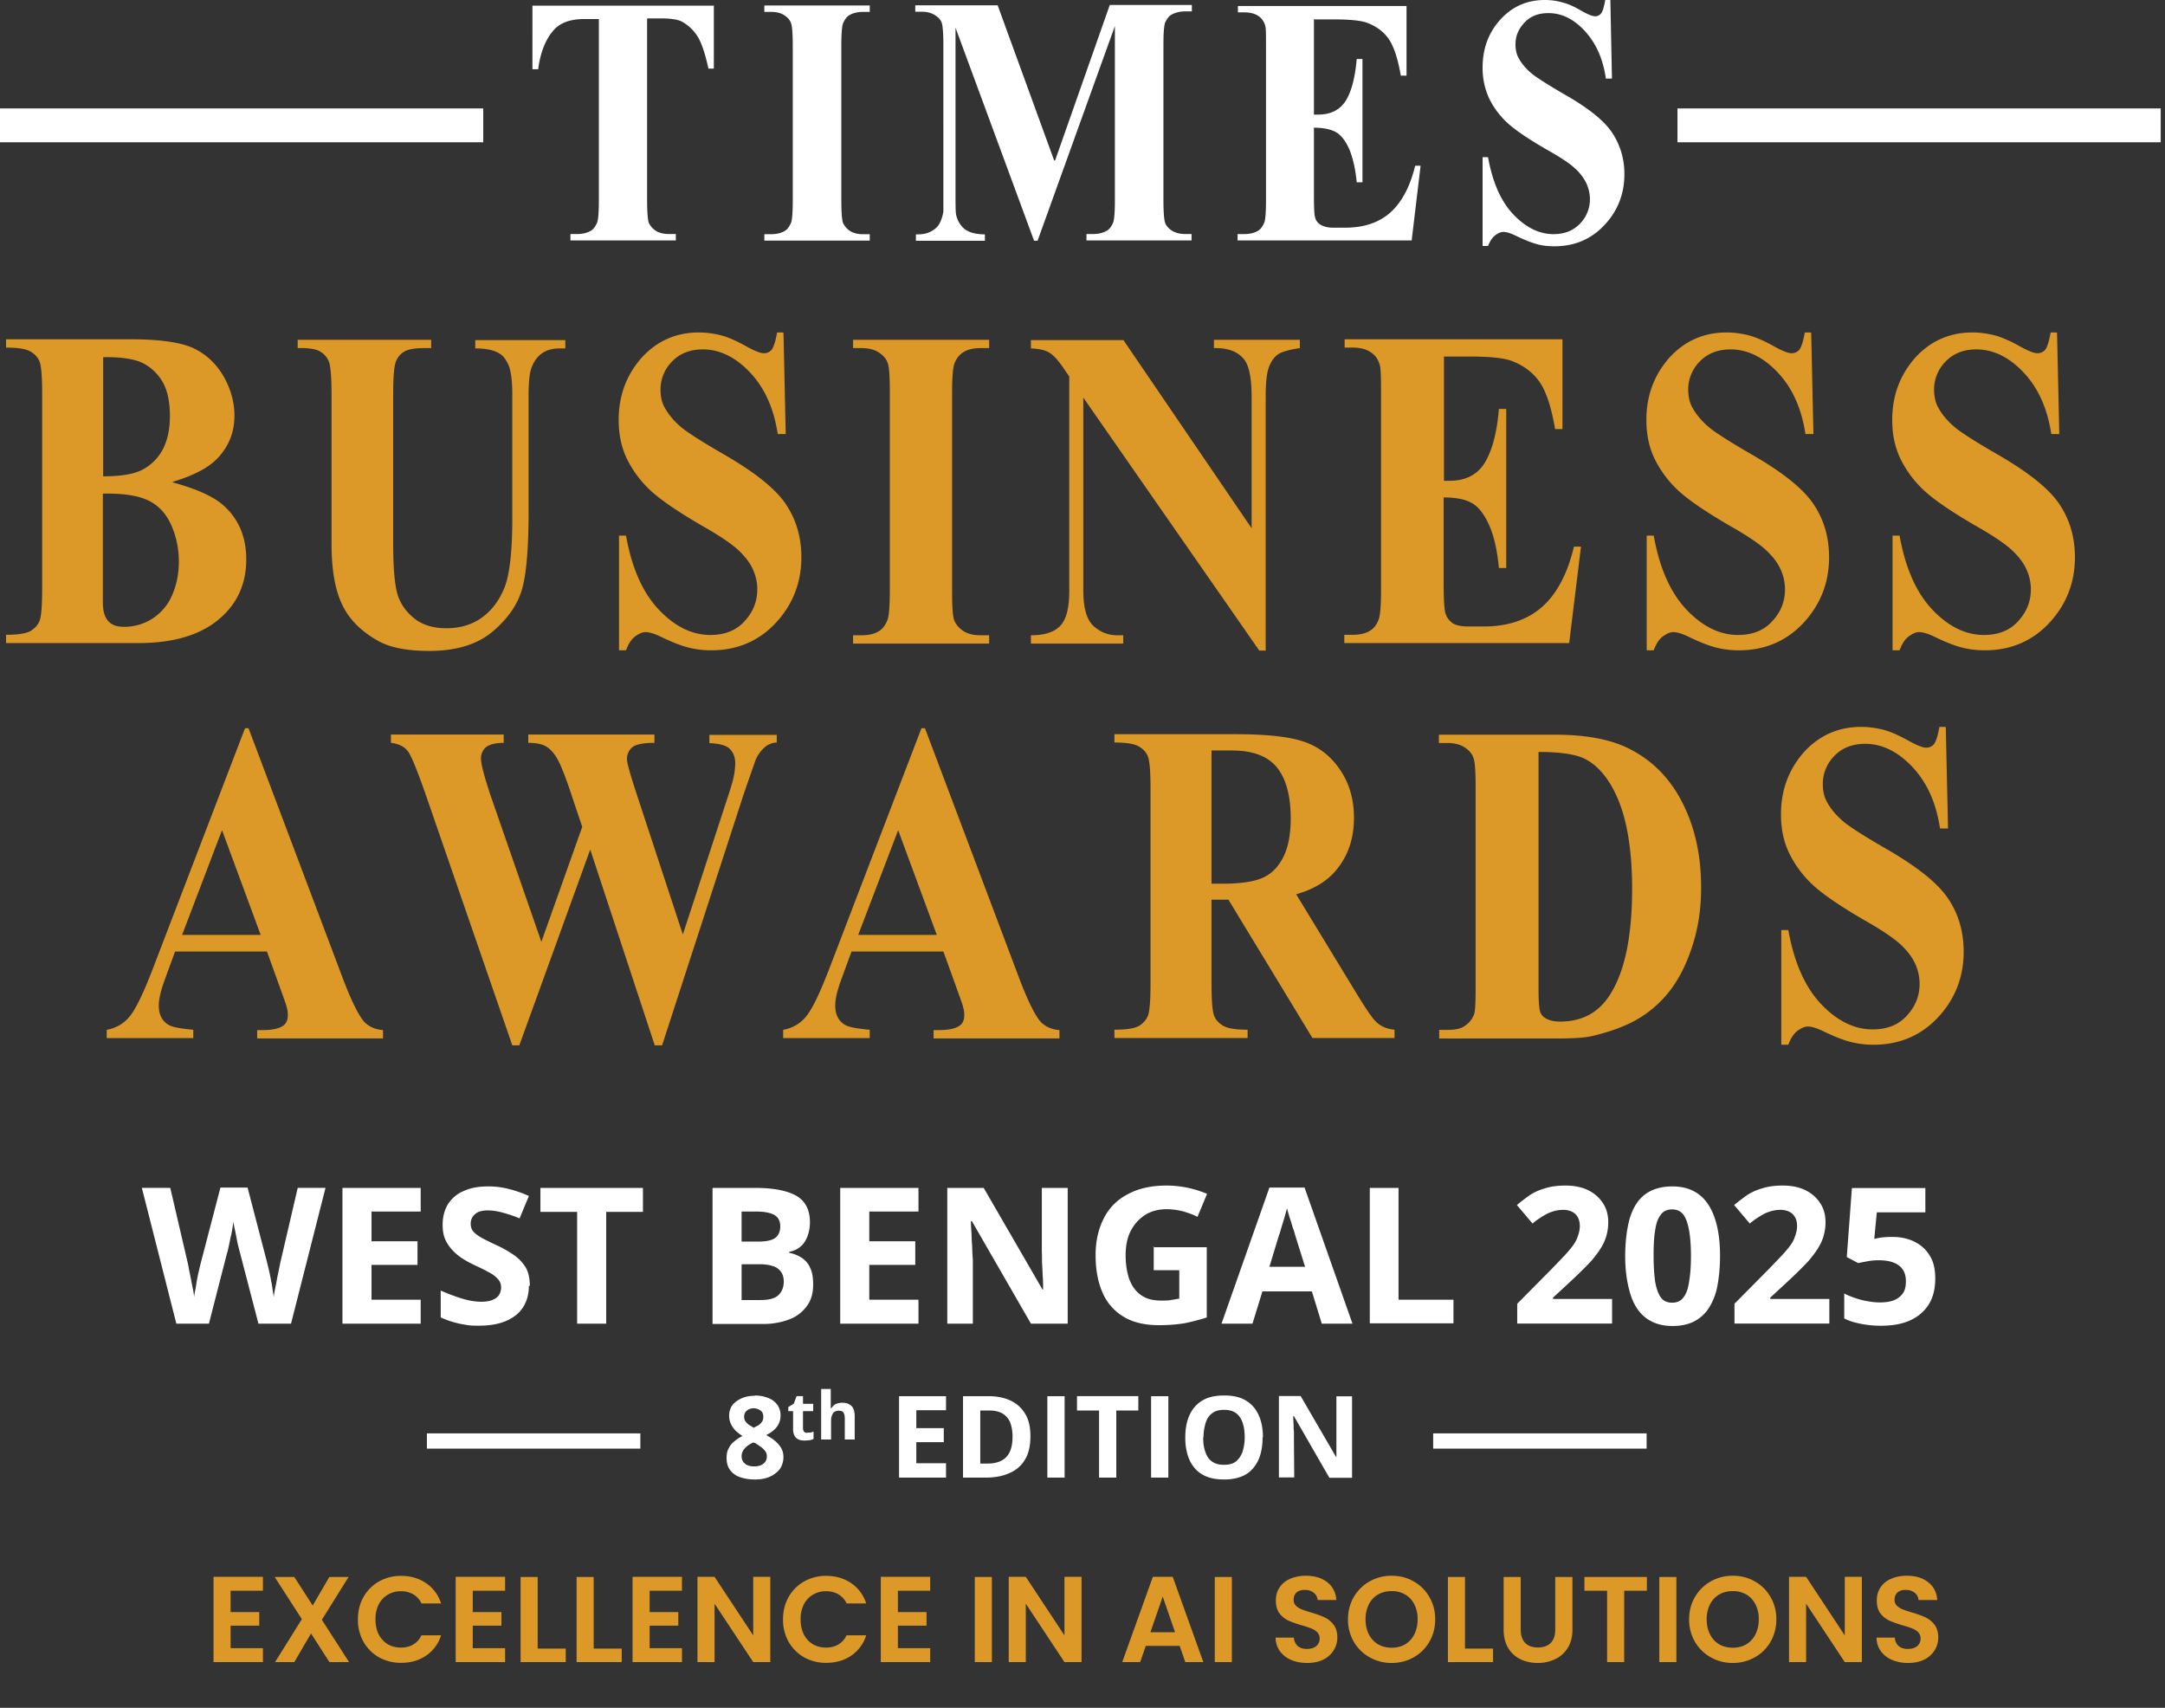
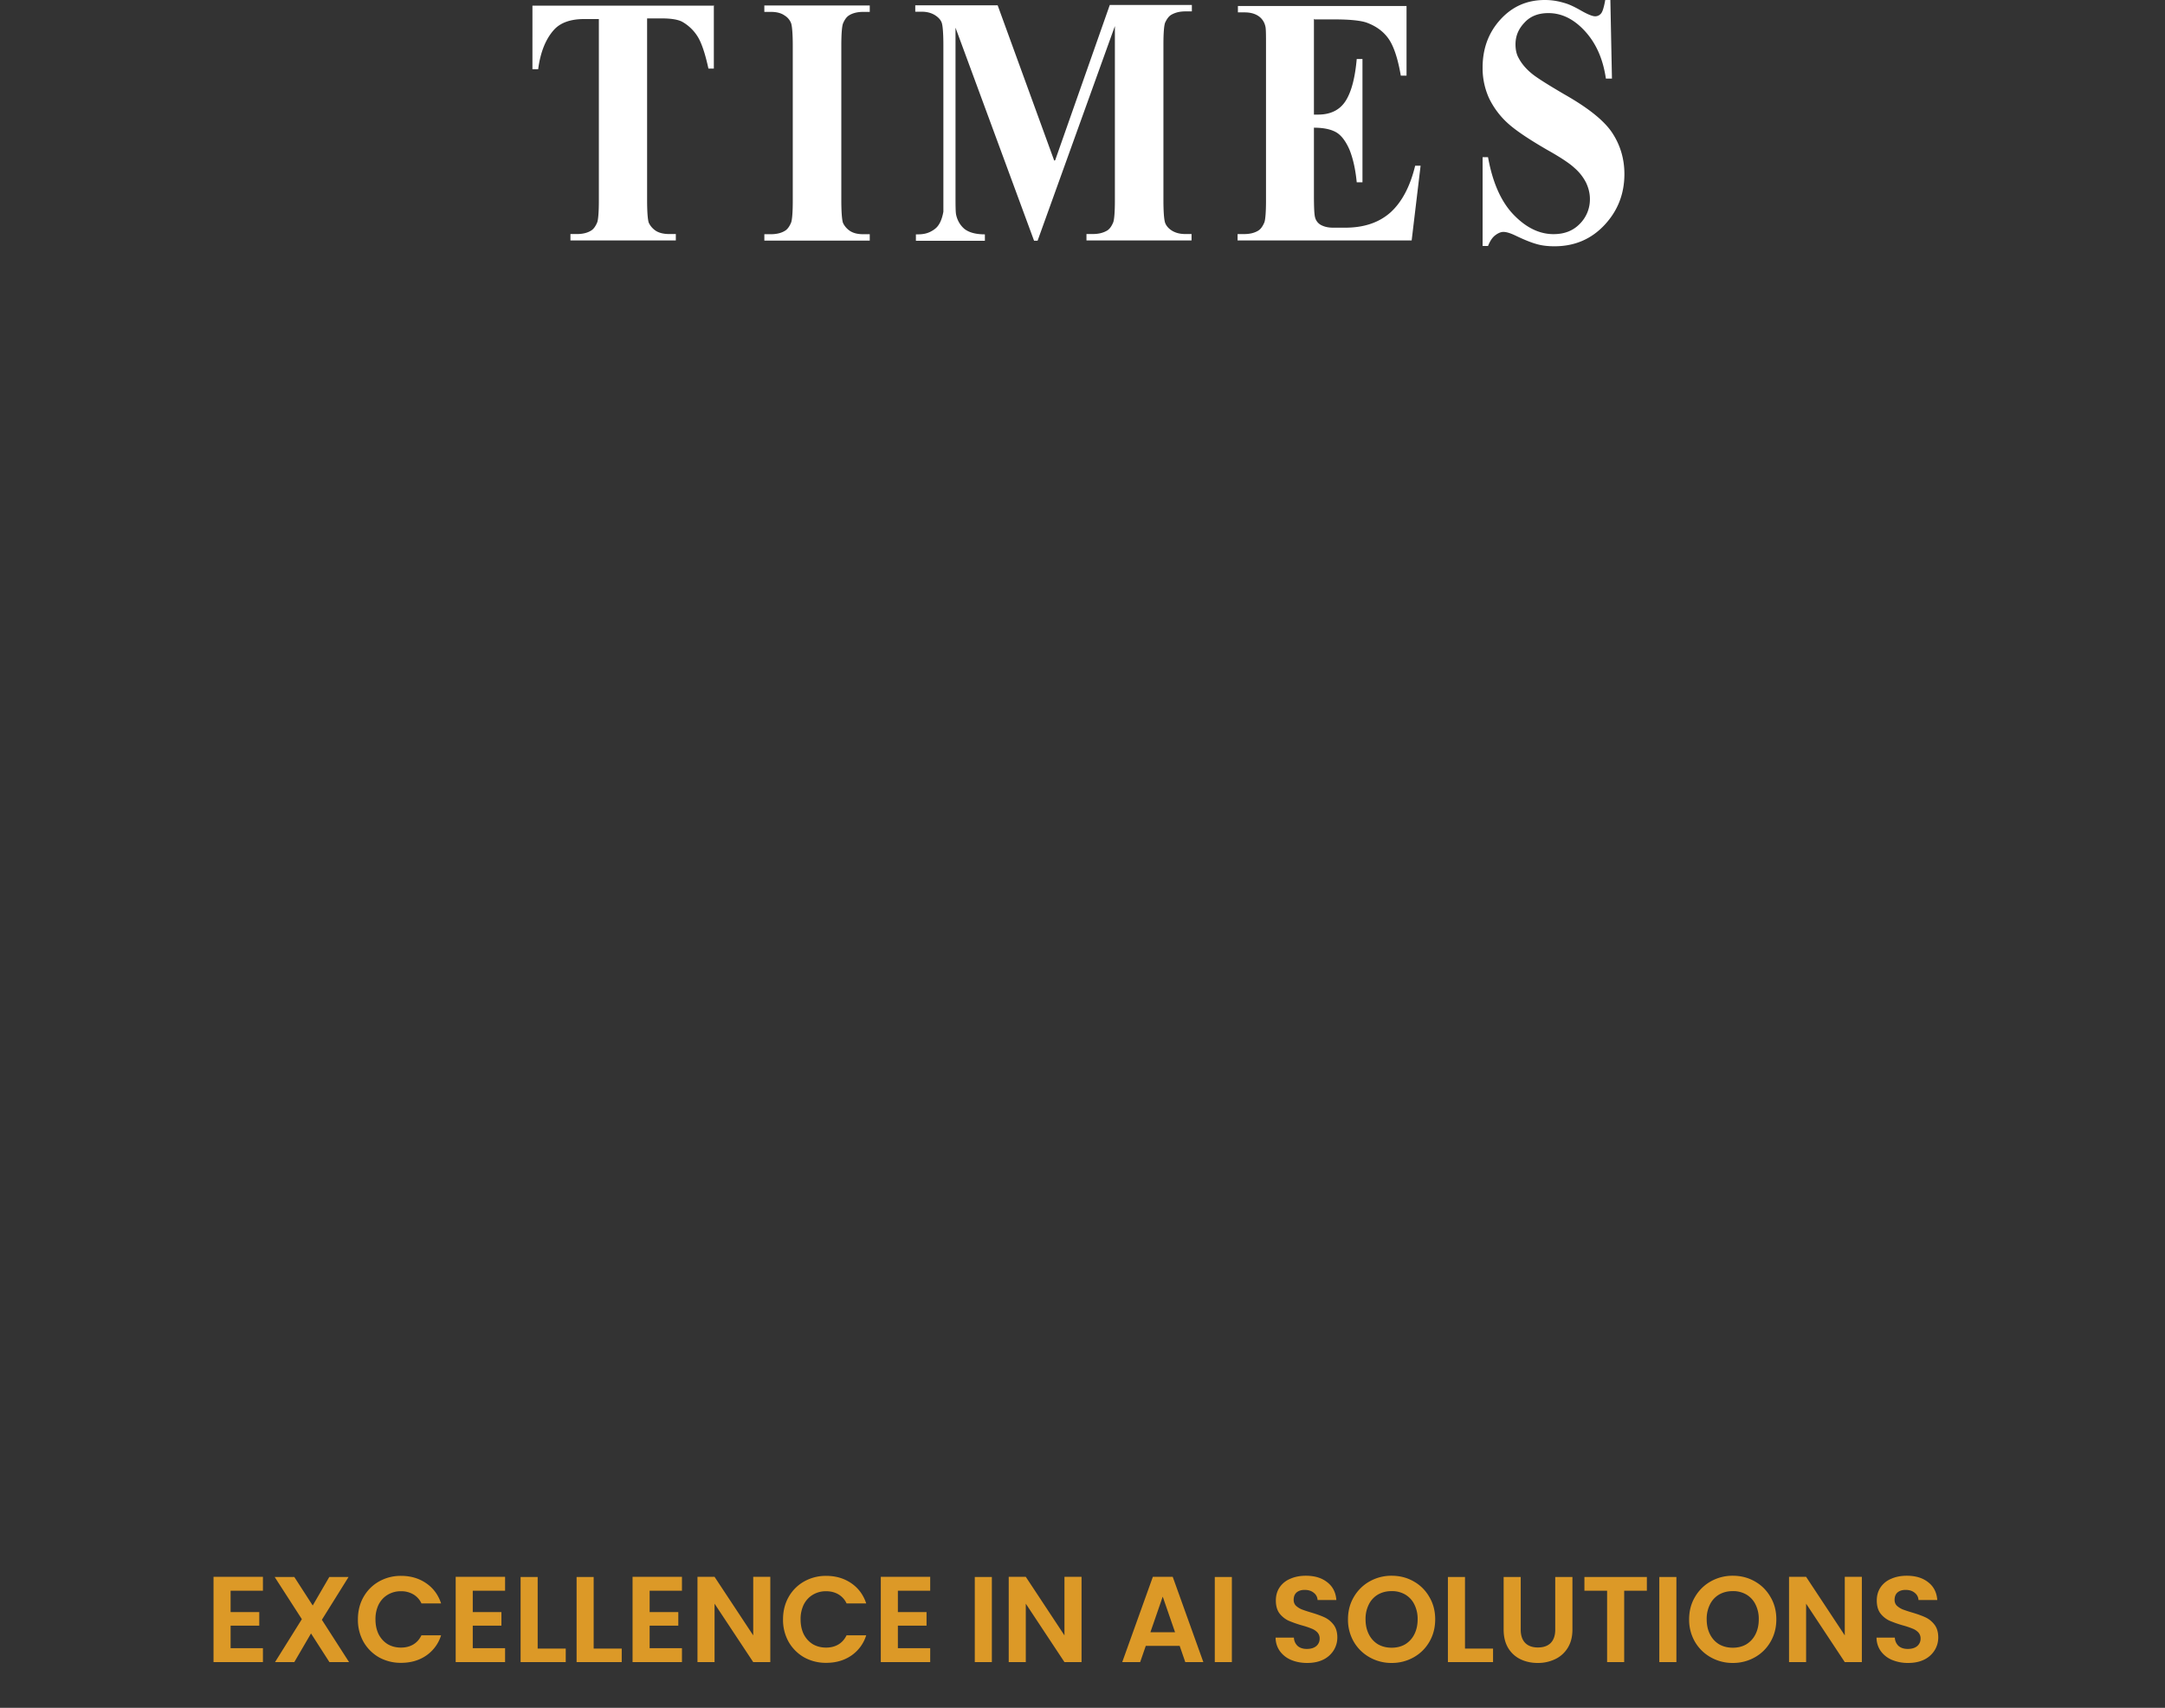
<svg xmlns="http://www.w3.org/2000/svg" width="142" height="112" fill="none">
  <rect width="100%" height="100%" fill="#333333" stroke="none" />
  <path d="M46.82.328v4.169h-.355c-.21-.964-.44-1.655-.692-2.074a2.842 2.842 0 00-1.047-1.006c-.252-.125-.67-.209-1.299-.209h-.984v11.899c0 .796.041 1.278.104 1.487.084.189.23.377.44.524.21.147.524.23.9.23h.44v.42h-6.912v-.42h.44c.377 0 .691-.083.922-.23.167-.105.293-.293.398-.545.062-.188.104-.65.104-1.424v-11.9h-.963c-.88 0-1.53.231-1.949.671-.565.608-.921 1.488-1.068 2.619h-.377V.37H46.8l.02-.042zM57.046 15.36v.419h-6.913v-.42h.44c.377 0 .691-.083.922-.23.167-.104.293-.293.398-.544.062-.189.104-.65.104-1.425V3.02c0-.795-.042-1.277-.105-1.487a1.027 1.027 0 00-.44-.523c-.209-.147-.502-.23-.88-.23h-.44V.36h6.914v.42h-.44c-.377 0-.691.083-.922.23-.167.105-.293.293-.398.544-.063.189-.105.67-.105 1.425v10.14c0 .795.042 1.277.105 1.486.084.189.23.378.44.524.21.147.503.23.88.23h.44zm12.161-4.85L72.789.327h5.384v.42h-.42c-.397 0-.69.083-.942.23-.167.104-.293.293-.398.523-.063.189-.105.65-.105 1.425v10.18c0 .797.042 1.279.105 1.488.063.189.21.377.44.524.23.147.524.23.88.23h.419v.42H71.26v-.42h.419c.398 0 .691-.083.942-.23.168-.105.294-.293.398-.545.063-.188.105-.65.105-1.424V1.71l-5.07 14.077h-.23L62.671 1.815v10.873c0 .754 0 1.215.042 1.403.084.378.272.692.544.922.294.23.734.356 1.341.356v.42h-4.525v-.42h.126c.293 0 .566-.042.817-.167.251-.126.44-.273.566-.482.125-.189.23-.482.293-.838V2.968c0-.775-.042-1.278-.105-1.467-.063-.188-.21-.356-.44-.503-.23-.146-.524-.23-.88-.23h-.419V.35h5.405l3.708 10.181.063-.02zm16.972-9.28v6.285h.272c.838 0 1.445-.314 1.823-.922.377-.607.607-1.529.712-2.723h.377v8.086h-.377c-.084-.88-.252-1.592-.482-2.157-.251-.566-.545-.943-.88-1.132-.335-.188-.817-.293-1.445-.293v4.357c0 .86.02 1.362.083 1.55a.78.78 0 00.356.461c.19.105.44.189.818.189h.796c1.236 0 2.22-.335 2.974-1.005.733-.67 1.278-1.676 1.613-3.059h.356l-.586 4.902H81.172v-.419h.44c.377 0 .691-.084.922-.23.167-.105.293-.294.398-.545.062-.189.104-.65.104-1.425V3.011c0-.691 0-1.131-.042-1.278a1.099 1.099 0 00-.356-.607c-.251-.21-.586-.314-1.005-.314h-.44v-.42h11.06V4.96h-.376c-.189-1.11-.461-1.927-.796-2.409-.336-.482-.817-.838-1.446-1.068-.356-.126-1.047-.21-2.053-.21h-1.361l-.042-.041zM105.622 0l.104 5.153h-.398c-.188-1.298-.649-2.325-1.382-3.121-.733-.796-1.529-1.173-2.388-1.173-.671 0-1.194.21-1.572.628-.398.42-.586.88-.586 1.425 0 .335.063.65.21.9.188.357.481.713.9 1.048.314.251 1.006.691 2.116 1.34 1.55.88 2.598 1.719 3.121 2.515.524.796.796 1.697.796 2.702 0 1.299-.439 2.41-1.298 3.33-.859.923-1.949 1.404-3.289 1.404-.419 0-.817-.041-1.173-.146-.378-.105-.838-.293-1.404-.566-.314-.146-.566-.23-.775-.23-.168 0-.356.084-.545.23-.188.147-.335.377-.46.692h-.357v-5.824h.356c.294 1.634.838 2.89 1.655 3.75.817.858 1.697 1.298 2.64 1.298.733 0 1.299-.23 1.739-.69a2.27 2.27 0 00.649-1.614c0-.356-.084-.712-.251-1.068a3.184 3.184 0 00-.755-.964c-.335-.314-.942-.712-1.801-1.194-1.194-.691-2.074-1.278-2.598-1.76a5.364 5.364 0 01-1.215-1.634 4.766 4.766 0 01-.419-1.99c0-1.236.377-2.283 1.152-3.142C99.17.439 100.133 0 101.327 0c.44 0 .838.063 1.257.189.314.083.67.25 1.11.502.44.252.755.377.922.377a.486.486 0 00.398-.188c.105-.126.189-.42.272-.88h.336z" fill="#fff" />
-   <path d="M11.334 31.636c1.613.44 2.765.964 3.414 1.592.943.88 1.404 2.053 1.404 3.457 0 1.508-.524 2.744-1.55 3.708-1.257 1.194-3.1 1.78-5.53 1.78H.397v-.544c.796 0 1.32-.084 1.613-.252.273-.167.482-.398.587-.67.105-.273.168-.943.168-2.032V25.749c0-1.068-.063-1.76-.168-2.032-.105-.272-.314-.502-.607-.67-.294-.168-.817-.251-1.593-.251v-.545H8.59c1.949 0 3.331.21 4.148.607.817.398 1.446 1.006 1.928 1.823.46.817.712 1.676.712 2.577 0 .963-.293 1.822-.901 2.556-.587.754-1.655 1.34-3.142 1.78v.042zm-4.588.754v7.123c0 .523.105.922.335 1.194.23.272.566.398 1.027.398a3.394 3.394 0 003.163-2.032c.293-.65.46-1.404.46-2.22 0-.922-.188-1.76-.544-2.515-.356-.754-.88-1.257-1.53-1.55-.649-.293-1.612-.44-2.89-.419l-.021.021zm0-1.152c1.194 0 2.074-.147 2.64-.46a3.154 3.154 0 001.298-1.32c.293-.566.461-1.3.461-2.18 0-.88-.146-1.612-.44-2.157a3.129 3.129 0 00-1.278-1.278c-.544-.293-1.445-.44-2.66-.419v7.856l-.021-.042zm12.714-8.955h8.82v.545h-.44c-.67 0-1.11.084-1.361.251a1.286 1.286 0 00-.524.67c-.105.273-.167.985-.167 2.137v9.762c0 1.781.125 2.954.356 3.54.23.587.607 1.048 1.13 1.446.524.377 1.195.566 2.012.566.922 0 1.718-.252 2.367-.733.65-.482 1.131-1.152 1.467-2.011.314-.86.481-2.347.481-4.442v-8.128c0-.9-.084-1.529-.23-1.906-.168-.377-.356-.65-.608-.796-.377-.23-.9-.335-1.592-.335v-.545h5.908v.545h-.356c-.482 0-.88.105-1.194.335-.315.23-.545.566-.692 1.005-.104.315-.167.88-.167 1.697v7.563c0 2.346-.126 4.022-.398 5.07-.273 1.047-.901 1.99-1.928 2.87-1.026.88-2.43 1.298-4.19 1.298-1.487 0-2.618-.23-3.414-.691-1.09-.629-1.885-1.425-2.325-2.41-.461-.984-.67-2.303-.67-3.958v-9.763c0-1.152-.064-1.864-.168-2.136a1.346 1.346 0 00-.566-.67c-.272-.168-.754-.252-1.487-.231v-.545h-.063zm31.928-.459l.146 6.64h-.523c-.252-1.654-.838-2.995-1.802-4.022-.943-1.005-1.99-1.529-3.1-1.529-.86 0-1.53.272-2.032.796a2.6 2.6 0 00-.755 1.844c0 .44.084.837.273 1.173.251.46.628.921 1.173 1.361.398.315 1.299.901 2.723 1.718 1.99 1.152 3.352 2.22 4.043 3.247.692 1.027 1.027 2.179 1.027 3.499 0 1.655-.566 3.1-1.676 4.294-1.11 1.194-2.535 1.802-4.232 1.802a5.997 5.997 0 01-1.529-.189c-.482-.125-1.068-.356-1.802-.712-.398-.189-.733-.293-.984-.293-.21 0-.44.104-.691.293-.252.188-.44.503-.587.9h-.46v-7.52h.46c.377 2.116 1.09 3.729 2.137 4.84 1.047 1.11 2.178 1.675 3.393 1.675.943 0 1.697-.293 2.242-.9.566-.608.838-1.3.838-2.096 0-.46-.105-.921-.314-1.361-.21-.44-.545-.859-.985-1.257-.44-.398-1.215-.922-2.325-1.55-1.55-.901-2.66-1.655-3.352-2.284a7.143 7.143 0 01-1.571-2.095c-.377-.775-.545-1.634-.545-2.555 0-1.592.503-2.933 1.487-4.064 1.006-1.11 2.263-1.676 3.771-1.676a6 6 0 011.613.23c.398.126.88.335 1.446.65.565.314.963.481 1.194.481a.65.65 0 00.524-.23c.125-.168.251-.524.356-1.131h.377l.042.02zM64.877 41.66v.546h-8.924v-.545h.566c.503 0 .9-.105 1.194-.314.21-.147.377-.378.503-.713.083-.23.146-.859.146-1.843V25.698c0-1.027-.042-1.655-.146-1.907-.084-.25-.273-.481-.566-.67-.272-.188-.67-.293-1.131-.293h-.566v-.545h8.924v.545h-.565c-.503 0-.901.105-1.194.314-.21.147-.398.377-.524.712-.084.23-.147.86-.147 1.844V38.79c0 1.026.042 1.655.147 1.906.105.252.293.482.566.67.272.19.67.294 1.13.294h.587zm8.794-19.377l8.422 12.36v-8.568c0-1.194-.147-2.011-.44-2.43-.398-.566-1.069-.838-2.032-.817v-.545h5.635v.545c-.712.105-1.215.251-1.445.419-.23.167-.44.44-.587.838-.147.398-.21 1.047-.21 1.99v16.591h-.418L71.053 26.075v12.653c0 1.152.23 1.927.67 2.325.44.398.964.608 1.55.608h.398v.544h-6.054v-.544c.943 0 1.592-.23 1.97-.67.376-.44.544-1.195.544-2.242V24.692l-.356-.523c-.356-.524-.67-.88-.964-1.048-.272-.167-.67-.251-1.194-.272v-.545h6.054v-.02zm21.037 1.141v8.107h.335c1.09 0 1.864-.398 2.346-1.194.482-.796.796-1.969.922-3.52h.482V37.25h-.482c-.105-1.131-.314-2.074-.628-2.786-.315-.712-.692-1.215-1.132-1.466-.44-.252-1.047-.377-1.864-.377v5.614c0 1.09.042 1.76.126 2.011.083.251.23.44.44.607.209.147.565.23 1.047.23h1.026c1.593 0 2.87-.439 3.834-1.298s1.655-2.179 2.074-3.938h.461l-.775 6.326H88.172v-.544h.566c.502 0 .9-.105 1.194-.315.21-.146.377-.377.502-.712.084-.23.147-.859.147-1.843V25.666c0-.901-.021-1.446-.063-1.655-.084-.335-.23-.608-.46-.796-.315-.273-.755-.42-1.3-.42h-.565v-.544h14.287v5.887h-.482c-.251-1.446-.587-2.472-1.026-3.1-.44-.63-1.069-1.09-1.865-1.384-.46-.167-1.361-.272-2.64-.272h-1.76v.042zm24.086-1.6l.147 6.64h-.524c-.252-1.654-.838-2.995-1.802-4.022-.942-1.005-1.99-1.529-3.1-1.529-.859 0-1.529.272-2.032.796a2.598 2.598 0 00-.754 1.844c0 .44.083.837.272 1.173.251.46.628.921 1.173 1.361.398.315 1.299.901 2.723 1.718 1.991 1.152 3.352 2.22 4.044 3.247.691 1.027 1.026 2.179 1.026 3.499 0 1.655-.566 3.1-1.676 4.294-1.11 1.194-2.535 1.802-4.232 1.802a6 6 0 01-1.529-.189c-.482-.125-1.068-.356-1.801-.712-.398-.189-.734-.293-.985-.293-.209 0-.44.104-.691.293-.252.188-.44.503-.587.9h-.461v-7.52h.461c.377 2.116 1.09 3.729 2.137 4.84 1.047 1.11 2.179 1.675 3.394 1.675.942 0 1.697-.293 2.241-.9.566-.608.838-1.3.838-2.096 0-.46-.105-.921-.314-1.361-.21-.44-.545-.859-.985-1.257-.44-.398-1.215-.922-2.325-1.55-1.55-.901-2.661-1.655-3.352-2.284a7.147 7.147 0 01-1.571-2.095c-.377-.775-.545-1.634-.545-2.555 0-1.592.503-2.933 1.488-4.064 1.005-1.11 2.262-1.676 3.77-1.676.545 0 1.09.084 1.614.23a8.04 8.04 0 011.445.65c.566.314.964.481 1.194.481a.65.65 0 00.524-.23c.126-.168.251-.524.356-1.131h.377l.042.02zm16.125 0l.147 6.64h-.524c-.252-1.654-.838-2.995-1.802-4.022-.942-1.005-1.99-1.529-3.1-1.529-.859 0-1.529.272-2.032.796a2.598 2.598 0 00-.754 1.844c0 .44.083.837.272 1.173.251.46.628.921 1.173 1.361.398.315 1.299.901 2.723 1.718 1.991 1.152 3.352 2.22 4.044 3.247.691 1.027 1.026 2.179 1.026 3.499 0 1.655-.566 3.1-1.676 4.294-1.11 1.194-2.535 1.802-4.232 1.802a6 6 0 01-1.529-.189c-.482-.125-1.068-.356-1.801-.712-.398-.189-.734-.293-.985-.293-.209 0-.44.104-.691.293-.252.188-.44.503-.587.9h-.461v-7.52h.461c.377 2.116 1.09 3.729 2.137 4.84 1.047 1.11 2.179 1.675 3.394 1.675.942 0 1.697-.293 2.241-.9.566-.608.838-1.3.838-2.096 0-.46-.105-.921-.314-1.361-.21-.44-.545-.859-.985-1.257-.44-.398-1.215-.922-2.325-1.55-1.55-.901-2.661-1.655-3.352-2.284a7.147 7.147 0 01-1.571-2.095c-.377-.775-.545-1.634-.545-2.555 0-1.592.503-2.933 1.488-4.064 1.005-1.11 2.262-1.676 3.77-1.676.545 0 1.09.084 1.614.23a8.04 8.04 0 011.445.65c.566.314.964.481 1.194.481a.65.65 0 00.524-.23c.126-.168.251-.524.356-1.131h.377l.042.02zM17.516 62.4h-6.033l-.712 1.948c-.23.65-.356 1.173-.356 1.592 0 .566.188.964.586 1.236.23.168.775.273 1.676.356v.545H7v-.544a2.438 2.438 0 001.508-.88c.398-.482.88-1.488 1.467-2.996l6.096-15.9h.23l6.16 16.34c.586 1.55 1.068 2.514 1.445 2.933.293.293.691.481 1.215.523v.545h-8.254v-.545h.335c.67 0 1.131-.104 1.404-.314.188-.147.272-.377.272-.67 0-.168-.021-.356-.084-.545 0-.084-.146-.46-.377-1.11l-.9-2.493V62.4zm-.419-1.09l-2.535-6.87-2.618 6.87h5.153zm33.85-13.16v.544a1.292 1.292 0 00-.796.314c-.21.189-.42.44-.587.817-.042.126-.314.88-.796 2.284l-5.342 16.444h-.482l-4.231-12.841-4.651 12.841h-.46l-5.615-16.256c-.566-1.634-.964-2.618-1.194-2.974-.23-.336-.608-.545-1.152-.608v-.545h7.395v.545c-.587 0-.985.126-1.195.314a.962.962 0 00-.293.712c0 .378.21 1.153.608 2.368l3.352 9.657 2.68-7.541-.711-2.116c-.377-1.152-.692-1.928-.901-2.305-.21-.377-.461-.67-.733-.838-.273-.167-.67-.251-1.194-.251v-.545h8.274v.545c-.586 0-.984.063-1.236.168a.859.859 0 00-.419.356 1.015 1.015 0 00-.146.544c0 .23.188.922.565 2.074l3.1 9.427 2.787-8.526c.293-.88.482-1.487.545-1.802a4.74 4.74 0 00.104-.9c0-.398-.125-.712-.356-.943-.23-.23-.691-.356-1.34-.377v-.545h4.44l-.02-.042zM61.883 62.4H55.85l-.712 1.948c-.23.65-.356 1.173-.356 1.592 0 .566.188.964.586 1.236.23.168.776.273 1.676.356v.545h-5.677v-.544a2.438 2.438 0 001.509-.88c.398-.482.88-1.488 1.466-2.996l6.096-15.9h.23l6.16 16.34c.586 1.55 1.068 2.514 1.445 2.933.293.293.691.481 1.215.523v.545h-8.254v-.545h.335c.67 0 1.131-.104 1.404-.314.188-.147.272-.377.272-.67 0-.168-.02-.356-.084-.545 0-.084-.146-.46-.377-1.11l-.9-2.493V62.4zm-.44-1.09l-2.534-6.87-2.619 6.87h5.154zm18.019-2.33v5.593c0 1.069.063 1.76.168 2.032.105.273.314.503.607.67.294.168.817.252 1.592.252v.545h-8.735v-.545c.796 0 1.32-.084 1.613-.251a1.39 1.39 0 00.586-.67c.105-.273.168-.943.168-2.033V51.648c0-1.069-.063-1.76-.168-2.032-.104-.273-.314-.503-.607-.67-.293-.168-.817-.252-1.592-.252v-.545h7.94c2.073 0 3.582.168 4.524.503.964.335 1.739.943 2.346 1.844.608.9.901 1.948.901 3.142 0 1.466-.46 2.681-1.361 3.645-.587.608-1.383 1.069-2.43 1.362l4.106 6.745c.544.88.921 1.425 1.152 1.634.335.314.733.461 1.194.503v.545h-5.384L80.572 59h-1.13l.02-.021zm0-9.762v8.735h.712c1.174 0 2.032-.125 2.619-.377.587-.251 1.026-.691 1.362-1.34.335-.65.502-1.509.502-2.556 0-1.508-.314-2.64-.921-3.373-.608-.733-1.592-1.09-2.933-1.09h-1.34zm14.934 18.865v-.545h.566c.502 0 .88-.084 1.13-.272.273-.189.462-.419.587-.733.084-.21.105-.817.105-1.844V51.596c0-1.026-.042-1.655-.147-1.906-.083-.251-.272-.482-.565-.67-.273-.189-.67-.294-1.131-.294h-.566v-.544h7.646c2.032 0 3.687.314 4.923.963 1.53.796 2.661 1.99 3.457 3.603.796 1.614 1.173 3.415 1.173 5.447 0 1.404-.189 2.682-.587 3.876-.377 1.173-.879 2.157-1.487 2.933a7.35 7.35 0 01-2.116 1.843c-.796.46-1.78.817-2.933 1.09-.502.125-1.319.167-2.409.167h-7.646v-.021zm6.515-18.791v15.544c0 .817.042 1.32.105 1.508a.756.756 0 00.335.42c.23.146.545.23.985.23 1.403 0 2.471-.566 3.205-1.676 1.005-1.509 1.508-3.855 1.508-7.018 0-2.556-.335-4.609-1.027-6.117-.544-1.194-1.256-2.011-2.094-2.43-.608-.294-1.613-.44-3.017-.44v-.021zm26.711-1.602l.147 6.64h-.524c-.251-1.654-.838-2.995-1.802-4.021-.942-1.006-1.99-1.53-3.1-1.53-.859 0-1.529.273-2.032.796a2.598 2.598 0 00-.754 1.844c0 .44.084.838.272 1.173.252.46.629.922 1.173 1.362.398.314 1.299.9 2.724 1.717 1.99 1.153 3.351 2.22 4.043 3.247.691 1.027 1.026 2.18 1.026 3.499 0 1.655-.565 3.1-1.676 4.294-1.11 1.194-2.534 1.802-4.231 1.802a6.002 6.002 0 01-1.53-.189c-.481-.125-1.068-.356-1.801-.712-.398-.188-.733-.293-.985-.293-.209 0-.44.105-.691.293-.251.189-.44.503-.587.901h-.461v-7.52h.461c.377 2.115 1.09 3.728 2.137 4.839 1.048 1.11 2.179 1.675 3.394 1.675.943 0 1.697-.293 2.241-.9.566-.608.838-1.3.838-2.095a3.15 3.15 0 00-.314-1.362c-.209-.44-.545-.859-.985-1.257-.439-.398-1.215-.922-2.325-1.55-1.55-.9-2.66-1.655-3.352-2.284a7.147 7.147 0 01-1.571-2.094c-.377-.775-.545-1.634-.545-2.556 0-1.592.503-2.933 1.488-4.064 1.005-1.11 2.262-1.676 3.771-1.676.544 0 1.089.084 1.613.23.398.126.88.336 1.445.65.566.314.964.482 1.194.482a.65.65 0 00.524-.23c.126-.168.251-.525.356-1.132h.377l.042.02z" fill="#DC9927" />
-   <path d="M31.695 7.11H0v2.22h31.695V7.11zm110.024 0h-31.696v2.22h31.696V7.11zM108 94H94v1h14v-1zm-66 0H28v1h14v-1zM21.35 77.9l-2.262 8.904H16.95l-1.215-4.672s-.063-.23-.105-.398a9.996 9.996 0 01-.126-.607c-.041-.23-.083-.419-.125-.608a2.344 2.344 0 01-.063-.46c0 .104-.042.272-.063.46-.042.189-.063.398-.126.608-.042.21-.083.419-.125.607-.042.189-.063.336-.105.42l-1.194 4.65h-2.137l-2.262-8.903h1.864l1.131 4.86c.042.147.063.314.105.524l.126.628c.042.21.084.44.125.629.042.188.063.377.084.523 0-.146.042-.335.084-.544.042-.21.063-.42.105-.629.042-.21.084-.419.126-.586.041-.189.083-.336.104-.44l1.3-4.986h1.78l1.299 4.986c.02.104.062.251.104.44.042.188.084.377.126.607.042.21.084.42.105.629.042.21.063.377.083.523.021-.21.063-.44.126-.733s.105-.586.168-.859c.063-.293.105-.523.146-.712l1.132-4.86h1.864-.042zm6.243 8.906h-5.132v-8.904h5.132v1.55h-3.226v1.949h3.017v1.55h-3.017v2.283h3.226v1.572zm7.095-2.466c0 .523-.126.984-.377 1.382-.251.398-.628.692-1.11.901-.482.21-1.09.314-1.78.314-.315 0-.608 0-.902-.063a5.413 5.413 0 01-.838-.188 4.92 4.92 0 01-.775-.293v-1.76c.42.189.86.356 1.32.503.46.146.9.23 1.34.23.315 0 .566-.042.755-.126.188-.083.335-.188.419-.335a.918.918 0 00.126-.481.773.773 0 00-.23-.566 1.976 1.976 0 00-.608-.44c-.252-.147-.566-.293-.88-.44-.21-.105-.44-.21-.67-.356a3.338 3.338 0 01-.692-.524c-.21-.21-.398-.44-.545-.733-.146-.293-.209-.628-.209-1.047 0-.524.126-.985.356-1.362.252-.377.587-.67 1.047-.859.461-.21.985-.293 1.614-.293.46 0 .9.063 1.32.167a7.79 7.79 0 011.32.461L34.08 79.9a8.716 8.716 0 00-1.11-.377 3.858 3.858 0 00-.985-.147c-.23 0-.44.042-.608.105a.949.949 0 00-.377.314.845.845 0 00-.126.46c0 .21.063.399.189.524.126.147.314.273.566.42.251.125.565.293.942.46.461.21.838.44 1.173.67.315.231.566.503.755.818.167.314.251.712.251 1.173l-.063.02zm5.052 2.466h-1.886v-7.332h-2.409v-1.572h6.725v1.572h-2.41v7.332h-.02zm7.015-8.904h2.766c1.194 0 2.073.168 2.681.503.608.335.922.922.922 1.76 0 .335-.063.65-.168.921-.105.273-.251.503-.46.67a1.48 1.48 0 01-.734.336v.063c.293.063.566.168.796.314.23.147.44.356.566.65.146.272.21.649.21 1.13 0 .546-.127 1.006-.399 1.383s-.65.692-1.131.88a4.773 4.773 0 01-1.739.314h-3.33v-8.903l.02-.02zm1.886 3.52h1.089c.545 0 .922-.084 1.131-.252.21-.167.315-.419.315-.754s-.126-.586-.378-.733c-.25-.147-.649-.23-1.173-.23h-.984v1.969zm0 1.508v2.325h1.236c.565 0 .963-.104 1.194-.335.23-.23.335-.523.335-.88 0-.21-.042-.419-.147-.586a1.033 1.033 0 00-.481-.398 2.776 2.776 0 00-.943-.147h-1.173l-.021.021zm11.601 3.876h-5.133v-8.904h5.133v1.55h-3.226v1.949h3.016v1.55h-3.016v2.283h3.226v1.572zm9.768 0h-2.39l-3.875-6.725h-.063c0 .272.021.566.042.838 0 .272.02.566.042.838 0 .272.02.566.042.859v4.19h-1.676v-8.904h2.388l3.855 6.662h.041c0-.272 0-.545-.02-.817-.021-.272-.022-.545-.042-.817-.021-.272 0-.545-.021-.817v-4.21h1.697v8.903h-.022zm5.62-5.015h3.52V86.4c-.461.146-.943.272-1.446.377a10.48 10.48 0 01-1.718.126c-.88 0-1.634-.168-2.241-.524a3.377 3.377 0 01-1.404-1.55c-.314-.692-.482-1.509-.482-2.514 0-.943.189-1.739.545-2.43a3.561 3.561 0 011.571-1.571c.692-.377 1.53-.566 2.535-.566a6.806 6.806 0 012.66.545l-.628 1.508c-.272-.147-.587-.251-.922-.356a4.707 4.707 0 00-1.089-.147c-.545 0-1.027.126-1.425.377a2.687 2.687 0 00-.942 1.048c-.23.44-.335.984-.335 1.592 0 .607.083 1.09.23 1.55.168.44.398.796.754 1.047.335.252.775.378 1.34.378.273 0 .504 0 .671-.042.189-.021.356-.063.524-.084v-1.865h-1.676v-1.57l-.042.062zm11.065 5.013l-.65-2.116H82.8l-.65 2.116h-2.032l3.142-8.924h2.305l3.142 8.924h-2.032.021zm-1.09-3.708l-.649-2.074c-.042-.146-.084-.314-.167-.523-.063-.21-.126-.44-.21-.67-.063-.231-.125-.42-.167-.587-.042.167-.105.377-.168.607-.063.23-.147.482-.21.691-.062.21-.104.377-.146.461l-.629 2.074h2.326l.02.021zm4.239 3.71v-8.904h1.885v7.332h3.603v1.55h-5.488v.022zm15.891-.008h-6.222v-1.299l2.242-2.262c.44-.461.817-.838 1.089-1.153.272-.314.482-.586.587-.859.104-.272.188-.523.188-.816 0-.357-.105-.608-.293-.797-.189-.167-.461-.272-.796-.272s-.671.084-1.006.23c-.314.168-.67.378-1.005.67l-1.027-1.214c.252-.21.524-.42.817-.629a3.418 3.418 0 011.006-.46c.377-.126.838-.189 1.361-.189.587 0 1.09.105 1.509.314.419.21.733.503.963.86.231.355.336.774.336 1.235 0 .482-.105.943-.294 1.34-.188.399-.482.797-.838 1.216-.377.398-.817.838-1.34 1.32l-1.153 1.068v.084h3.876v1.613zm7.081-4.428c0 .713-.063 1.362-.168 1.928a4.071 4.071 0 01-.545 1.445 2.479 2.479 0 01-.963.901c-.398.21-.88.314-1.446.314-.712 0-1.299-.188-1.76-.544-.46-.356-.796-.88-1.005-1.572-.21-.69-.335-1.508-.335-2.45 0-.943.104-1.781.293-2.472.21-.692.524-1.216.985-1.572.46-.356 1.068-.544 1.822-.544.712 0 1.299.188 1.76.544.461.356.796.88 1.026 1.572.231.69.336 1.508.336 2.471v-.02zm-4.358 0c0 .67.042 1.236.105 1.697.084.461.209.796.377 1.027.168.23.419.335.733.335s.566-.105.733-.335c.189-.23.315-.566.377-1.027.084-.46.126-1.026.126-1.696 0-.67-.042-1.236-.126-1.697-.083-.461-.209-.796-.377-1.027-.188-.23-.419-.335-.733-.335s-.565.105-.733.335c-.189.23-.314.566-.377 1.027-.084.46-.105 1.026-.105 1.697zm11.527 4.428h-6.222v-1.299l2.242-2.262c.44-.461.817-.838 1.089-1.153.272-.314.482-.586.587-.859.104-.272.188-.523.188-.816 0-.357-.105-.608-.293-.797-.189-.167-.461-.272-.796-.272s-.671.084-1.006.23c-.314.168-.67.378-1.005.67l-1.027-1.214c.252-.21.524-.42.817-.629a3.418 3.418 0 011.006-.46c.377-.126.838-.189 1.361-.189.587 0 1.09.105 1.509.314.419.21.733.503.963.86.231.355.336.774.336 1.235 0 .482-.105.943-.294 1.34-.188.399-.482.797-.838 1.216-.377.398-.817.838-1.34 1.32l-1.153 1.068v.084h3.876v1.613zm4.139-5.681c.545 0 1.027.105 1.446.314.419.21.754.503 1.005.922.252.398.356.901.356 1.488 0 .649-.125 1.194-.398 1.655-.272.46-.67.817-1.194 1.068-.524.251-1.173.377-1.969.377a6.72 6.72 0 01-1.32-.126c-.419-.084-.775-.188-1.089-.356v-1.634c.314.168.67.293 1.11.42.44.104.838.167 1.215.167.377 0 .692-.042.943-.147.251-.105.44-.251.586-.46.147-.21.189-.483.189-.797 0-.44-.147-.775-.44-1.005-.293-.23-.733-.356-1.341-.356-.23 0-.481.02-.712.062-.23.042-.461.084-.628.126l-.755-.398.336-4.525h4.818v1.592h-3.184l-.168 1.739c.147-.021.293-.063.44-.084a5.7 5.7 0 01.691-.042h.063zM49.479 91.515c.314 0 .586.041.859.146.251.084.46.23.628.44.147.189.23.44.23.713 0 .209-.041.398-.125.565a1.289 1.289 0 01-.335.42c-.147.125-.314.23-.482.313.188.105.377.21.545.356.167.126.314.294.419.461.104.168.167.377.167.629 0 .293-.084.544-.23.775-.168.21-.377.377-.65.503-.272.125-.607.188-.984.188-.398 0-.733-.063-1.027-.167a1.34 1.34 0 01-.628-.482c-.147-.21-.21-.461-.21-.775 0-.252.042-.461.147-.629.084-.188.21-.335.377-.46.147-.126.335-.252.524-.336a3.469 3.469 0 01-.44-.335 1.678 1.678 0 01-.315-.44 1.247 1.247 0 01-.125-.566c0-.272.084-.523.23-.712.168-.188.377-.335.629-.44.251-.105.544-.146.838-.146l-.042-.021zm-.838 3.98c0 .188.063.356.21.482.146.125.334.188.607.188.272 0 .482-.063.628-.188a.58.58 0 00.21-.482.528.528 0 00-.126-.356 1.224 1.224 0 00-.293-.273c-.126-.083-.23-.167-.356-.23l-.105-.042a1.806 1.806 0 00-.398.23c-.105.084-.21.19-.272.294a.723.723 0 00-.105.377zm.817-3.142c-.189 0-.335.041-.461.146a.487.487 0 00-.189.398c0 .126.021.23.084.314a1.2 1.2 0 00.23.23l.315.19c.105-.063.21-.105.314-.168a.799.799 0 00.23-.23c.063-.084.084-.21.084-.336 0-.167-.063-.314-.188-.398a.805.805 0 00-.461-.146h.042zm3.482 1.594h.209c.062 0 .125-.042.21-.063v.482s-.148.063-.252.084c-.105 0-.21.02-.335.02-.147 0-.273-.02-.378-.062a.58.58 0 01-.272-.23.972.972 0 01-.105-.483v-1.152h-.314v-.272l.356-.21.189-.502h.419v.502h.67v.482h-.67v1.152s.02.168.084.21c.041.042.125.063.209.063l-.02-.021zm1.548-2.837v1.236h.042s.105-.146.188-.209a.566.566 0 01.23-.105c.084-.02.168-.041.273-.041.168 0 .314.02.44.083s.23.147.293.273c.063.126.105.293.105.503v1.55h-.65v-1.383a.837.837 0 00-.083-.377c-.042-.084-.168-.126-.294-.126a.505.505 0 00-.314.084c-.084.063-.125.147-.167.273-.042.125-.042.25-.042.419v1.11h-.65v-3.31h.65l-.021.02zm7.56 5.79h-3.08v-5.34h3.08v.921H60.1v1.173h1.802v.922H60.1v1.383h1.948v.942zm5.536-2.723c0 .608-.105 1.11-.335 1.508a2.11 2.11 0 01-1.005.901c-.44.21-.964.314-1.572.314h-1.508v-5.34h1.676c.566 0 1.047.104 1.445.293.398.188.734.482.964.88.23.377.335.859.335 1.445zm-1.173.042c0-.398-.063-.712-.168-.964a1.21 1.21 0 00-.502-.565c-.23-.126-.503-.189-.838-.189h-.608v3.478h.482c.545 0 .964-.147 1.236-.44.272-.293.398-.733.398-1.32zm2.284 2.681v-5.34h1.132v5.34h-1.132zm4.522 0h-1.13v-4.399H70.64v-.942h4.022v.942h-1.446v4.4zm2.283 0v-5.34h1.131v5.34H75.5zm7.312-2.641c0 .419-.042.775-.147 1.131a2.349 2.349 0 01-.46.88 1.86 1.86 0 01-.797.566c-.314.125-.691.188-1.131.188-.44 0-.817-.063-1.131-.188a1.979 1.979 0 01-.796-.566 2.35 2.35 0 01-.461-.88 3.893 3.893 0 01-.147-1.131c0-.545.084-1.027.272-1.445.19-.42.461-.734.839-.964.377-.23.858-.335 1.445-.335.587 0 1.047.104 1.424.335.378.23.65.544.838.964.189.418.273.9.273 1.445h-.021zm-3.897 0c0 .377.042.691.147.964.084.272.23.481.44.628.21.147.46.21.775.21.314 0 .587-.063.775-.21.189-.147.335-.356.44-.628.084-.273.147-.587.147-.964 0-.566-.105-1.006-.315-1.32-.21-.314-.544-.482-1.026-.482-.314 0-.587.063-.775.21-.21.147-.356.356-.44.628a3.215 3.215 0 00-.147.964h-.02zm9.723 2.653h-1.445l-2.326-4.043h-.041c0 .167 0 .335.02.502 0 .168 0 .336.021.503v.503l.021 2.514h-1.005v-5.342h1.424l2.326 4.001h.02v-3.98h1.027v5.342h-.042z" fill="#fff" />
-   <path d="M15.125 104.32v1.4h1.88v.888h-1.88v1.48h2.12V109h-3.24v-5.592h3.24v.912h-2.12zm6.482 4.68l-1.208-1.88-1.096 1.88h-1.264l1.76-2.816-1.784-2.768h1.288l1.208 1.872 1.088-1.872h1.264l-1.752 2.808L22.895 109h-1.288zm1.868-2.8c0-.549.123-1.04.368-1.472.251-.437.59-.776 1.016-1.016a2.884 2.884 0 011.448-.368c.624 0 1.171.16 1.64.48.47.32.798.763.984 1.328h-1.288a1.324 1.324 0 00-.544-.6 1.565 1.565 0 00-.8-.2 1.65 1.65 0 00-.872.232c-.25.149-.448.363-.592.64a2.157 2.157 0 00-.208.976c0 .368.07.693.208.976.144.277.342.493.592.648.256.149.547.224.872.224.304 0 .571-.067.8-.2.235-.139.416-.341.544-.608h1.288a2.508 2.508 0 01-.984 1.336c-.464.315-1.01.472-1.64.472a2.93 2.93 0 01-1.448-.36 2.73 2.73 0 01-1.016-1.016 2.93 2.93 0 01-.368-1.472zm7.533-1.88v1.4h1.88v.888h-1.88v1.48h2.12V109h-3.24v-5.592h3.24v.912h-2.12zm4.258 3.792h1.84V109h-2.96v-5.584h1.12v4.696zm3.672 0h1.84V109h-2.96v-5.584h1.12v4.696zm3.671-3.792v1.4h1.88v.888h-1.88v1.48h2.12V109h-3.24v-5.592h3.24v.912h-2.12zm7.914 4.68h-1.12l-2.536-3.832V109h-1.12v-5.592h1.12l2.536 3.84v-3.84h1.12V109zm.835-2.8c0-.549.123-1.04.368-1.472a2.66 2.66 0 011.016-1.016 2.884 2.884 0 011.448-.368c.624 0 1.17.16 1.64.48.47.32.797.763.984 1.328h-1.288a1.324 1.324 0 00-.544-.6c-.23-.133-.496-.2-.8-.2a1.65 1.65 0 00-.872.232c-.25.149-.448.363-.592.64a2.158 2.158 0 00-.208.976c0 .368.07.693.208.976.144.277.341.493.592.648.256.149.547.224.872.224.304 0 .57-.067.8-.2.235-.139.416-.341.544-.608h1.288a2.507 2.507 0 01-.984 1.336c-.464.315-1.01.472-1.64.472a2.93 2.93 0 01-1.448-.36 2.73 2.73 0 01-1.016-1.016 2.93 2.93 0 01-.368-1.472zm7.533-1.88v1.4h1.88v.888h-1.88v1.48h2.12V109h-3.24v-5.592h3.24v.912h-2.12zm6.164-.904V109h-1.12v-5.584h1.12zM70.937 109h-1.12l-2.536-3.832V109h-1.12v-5.592h1.12l2.536 3.84v-3.84h1.12V109zm6.437-1.064H75.15L74.782 109h-1.176l2.008-5.592h1.304L78.926 109h-1.184l-.368-1.064zm-.304-.896l-.808-2.336-.808 2.336h1.616zm3.727-3.624V109h-1.12v-5.584h1.12zm4.94 5.64c-.388 0-.74-.067-1.055-.2a1.726 1.726 0 01-.736-.576 1.518 1.518 0 01-.28-.888h1.2a.784.784 0 00.24.544c.15.133.352.2.608.2.261 0 .466-.061.616-.184a.623.623 0 00.224-.496.57.57 0 00-.152-.408 1.017 1.017 0 00-.384-.248 5.316 5.316 0 00-.624-.208 7.586 7.586 0 01-.888-.312 1.65 1.65 0 01-.584-.472c-.16-.213-.24-.496-.24-.848 0-.331.082-.619.248-.864a1.55 1.55 0 01.696-.56c.298-.133.64-.2 1.024-.2.576 0 1.042.141 1.4.424.362.277.563.667.6 1.168h-1.232a.624.624 0 00-.248-.472c-.15-.128-.35-.192-.6-.192-.219 0-.395.056-.528.168-.128.112-.192.275-.192.488 0 .149.048.275.144.376.101.096.224.176.368.24.15.059.357.128.624.208.362.107.658.213.888.32.23.107.427.267.592.48.165.213.248.493.248.84 0 .299-.078.576-.232.832a1.667 1.667 0 01-.68.616c-.299.149-.654.224-1.064.224zm5.54 0a2.896 2.896 0 01-1.44-.368 2.754 2.754 0 01-1.04-1.016 2.875 2.875 0 01-.384-1.48c0-.544.128-1.032.384-1.464a2.739 2.739 0 011.04-1.024 2.896 2.896 0 011.44-.368c.528 0 1.008.123 1.44.368.437.245.781.587 1.032 1.024.256.432.384.92.384 1.464 0 .549-.128 1.043-.384 1.48-.25.432-.595.771-1.032 1.016a2.896 2.896 0 01-1.44.368zm0-1c.336 0 .632-.075.888-.224a1.59 1.59 0 00.6-.656c.144-.283.216-.611.216-.984a2.09 2.09 0 00-.216-.976 1.533 1.533 0 00-.6-.648 1.733 1.733 0 00-.888-.224c-.336 0-.635.075-.896.224a1.533 1.533 0 00-.6.648 2.09 2.09 0 00-.216.976c0 .373.072.701.216.984.144.283.344.501.6.656.261.149.56.224.896.224zm4.81.056h1.84V109h-2.96v-5.584h1.12v4.696zm3.655-4.696v3.456c0 .379.099.669.296.872.197.197.475.296.832.296.363 0 .643-.099.84-.296.197-.203.296-.493.296-.872v-3.456h1.128v3.448c0 .475-.104.877-.312 1.208a1.93 1.93 0 01-.824.736 2.595 2.595 0 01-1.144.248c-.416 0-.795-.083-1.136-.248a1.901 1.901 0 01-.8-.736c-.197-.331-.296-.733-.296-1.208v-3.448h1.12zm8.274 0v.904h-1.488V109h-1.12v-4.68h-1.488v-.904h4.096zm1.937 0V109h-1.12v-5.584h1.12zm3.699 5.64a2.895 2.895 0 01-1.44-.368 2.75 2.75 0 01-1.04-1.016 2.875 2.875 0 01-.384-1.48c0-.544.128-1.032.384-1.464a2.734 2.734 0 011.04-1.024 2.895 2.895 0 011.44-.368c.528 0 1.008.123 1.44.368.437.245.781.587 1.032 1.024.256.432.384.92.384 1.464 0 .549-.128 1.043-.384 1.48a2.7 2.7 0 01-1.032 1.016 2.9 2.9 0 01-1.44.368zm0-1c.336 0 .632-.075.888-.224a1.59 1.59 0 00.6-.656c.144-.283.216-.611.216-.984a2.09 2.09 0 00-.216-.976 1.533 1.533 0 00-.6-.648 1.733 1.733 0 00-.888-.224c-.336 0-.635.075-.896.224a1.533 1.533 0 00-.6.648 2.09 2.09 0 00-.216.976c0 .373.072.701.216.984.144.283.344.501.6.656.261.149.56.224.896.224zm8.465.944h-1.12l-2.536-3.832V109h-1.12v-5.592h1.12l2.536 3.84v-3.84h1.12V109zm3.035.056a2.69 2.69 0 01-1.056-.2 1.726 1.726 0 01-.736-.576 1.518 1.518 0 01-.28-.888h1.2a.784.784 0 00.24.544c.149.133.352.2.608.2.261 0 .467-.061.616-.184a.624.624 0 00.224-.496.571.571 0 00-.152-.408 1.013 1.013 0 00-.384-.248 5.277 5.277 0 00-.624-.208 7.547 7.547 0 01-.888-.312 1.646 1.646 0 01-.584-.472c-.16-.213-.24-.496-.24-.848 0-.331.083-.619.248-.864a1.55 1.55 0 01.696-.56c.299-.133.64-.2 1.024-.2.576 0 1.043.141 1.4.424.363.277.563.667.6 1.168h-1.232a.624.624 0 00-.248-.472c-.149-.128-.349-.192-.6-.192-.219 0-.395.056-.528.168-.128.112-.192.275-.192.488 0 .149.048.275.144.376.101.096.224.176.368.24.149.059.357.128.624.208.363.107.659.213.888.32.229.107.427.267.592.48.165.213.248.493.248.84 0 .299-.077.576-.232.832a1.667 1.667 0 01-.68.616c-.299.149-.653.224-1.064.224z" fill="#DC9927" />
+   <path d="M15.125 104.32v1.4h1.88v.888h-1.88v1.48h2.12V109h-3.24v-5.592h3.24v.912h-2.12zm6.482 4.68l-1.208-1.88-1.096 1.88h-1.264l1.76-2.816-1.784-2.768h1.288l1.208 1.872 1.088-1.872h1.264l-1.752 2.808L22.895 109zm1.868-2.8c0-.549.123-1.04.368-1.472.251-.437.59-.776 1.016-1.016a2.884 2.884 0 011.448-.368c.624 0 1.171.16 1.64.48.47.32.798.763.984 1.328h-1.288a1.324 1.324 0 00-.544-.6 1.565 1.565 0 00-.8-.2 1.65 1.65 0 00-.872.232c-.25.149-.448.363-.592.64a2.157 2.157 0 00-.208.976c0 .368.07.693.208.976.144.277.342.493.592.648.256.149.547.224.872.224.304 0 .571-.067.8-.2.235-.139.416-.341.544-.608h1.288a2.508 2.508 0 01-.984 1.336c-.464.315-1.01.472-1.64.472a2.93 2.93 0 01-1.448-.36 2.73 2.73 0 01-1.016-1.016 2.93 2.93 0 01-.368-1.472zm7.533-1.88v1.4h1.88v.888h-1.88v1.48h2.12V109h-3.24v-5.592h3.24v.912h-2.12zm4.258 3.792h1.84V109h-2.96v-5.584h1.12v4.696zm3.672 0h1.84V109h-2.96v-5.584h1.12v4.696zm3.671-3.792v1.4h1.88v.888h-1.88v1.48h2.12V109h-3.24v-5.592h3.24v.912h-2.12zm7.914 4.68h-1.12l-2.536-3.832V109h-1.12v-5.592h1.12l2.536 3.84v-3.84h1.12V109zm.835-2.8c0-.549.123-1.04.368-1.472a2.66 2.66 0 011.016-1.016 2.884 2.884 0 011.448-.368c.624 0 1.17.16 1.64.48.47.32.797.763.984 1.328h-1.288a1.324 1.324 0 00-.544-.6c-.23-.133-.496-.2-.8-.2a1.65 1.65 0 00-.872.232c-.25.149-.448.363-.592.64a2.158 2.158 0 00-.208.976c0 .368.07.693.208.976.144.277.341.493.592.648.256.149.547.224.872.224.304 0 .57-.067.8-.2.235-.139.416-.341.544-.608h1.288a2.507 2.507 0 01-.984 1.336c-.464.315-1.01.472-1.64.472a2.93 2.93 0 01-1.448-.36 2.73 2.73 0 01-1.016-1.016 2.93 2.93 0 01-.368-1.472zm7.533-1.88v1.4h1.88v.888h-1.88v1.48h2.12V109h-3.24v-5.592h3.24v.912h-2.12zm6.164-.904V109h-1.12v-5.584h1.12zM70.937 109h-1.12l-2.536-3.832V109h-1.12v-5.592h1.12l2.536 3.84v-3.84h1.12V109zm6.437-1.064H75.15L74.782 109h-1.176l2.008-5.592h1.304L78.926 109h-1.184l-.368-1.064zm-.304-.896l-.808-2.336-.808 2.336h1.616zm3.727-3.624V109h-1.12v-5.584h1.12zm4.94 5.64c-.388 0-.74-.067-1.055-.2a1.726 1.726 0 01-.736-.576 1.518 1.518 0 01-.28-.888h1.2a.784.784 0 00.24.544c.15.133.352.2.608.2.261 0 .466-.061.616-.184a.623.623 0 00.224-.496.57.57 0 00-.152-.408 1.017 1.017 0 00-.384-.248 5.316 5.316 0 00-.624-.208 7.586 7.586 0 01-.888-.312 1.65 1.65 0 01-.584-.472c-.16-.213-.24-.496-.24-.848 0-.331.082-.619.248-.864a1.55 1.55 0 01.696-.56c.298-.133.64-.2 1.024-.2.576 0 1.042.141 1.4.424.362.277.563.667.6 1.168h-1.232a.624.624 0 00-.248-.472c-.15-.128-.35-.192-.6-.192-.219 0-.395.056-.528.168-.128.112-.192.275-.192.488 0 .149.048.275.144.376.101.096.224.176.368.24.15.059.357.128.624.208.362.107.658.213.888.32.23.107.427.267.592.48.165.213.248.493.248.84 0 .299-.078.576-.232.832a1.667 1.667 0 01-.68.616c-.299.149-.654.224-1.064.224zm5.54 0a2.896 2.896 0 01-1.44-.368 2.754 2.754 0 01-1.04-1.016 2.875 2.875 0 01-.384-1.48c0-.544.128-1.032.384-1.464a2.739 2.739 0 011.04-1.024 2.896 2.896 0 011.44-.368c.528 0 1.008.123 1.44.368.437.245.781.587 1.032 1.024.256.432.384.92.384 1.464 0 .549-.128 1.043-.384 1.48-.25.432-.595.771-1.032 1.016a2.896 2.896 0 01-1.44.368zm0-1c.336 0 .632-.075.888-.224a1.59 1.59 0 00.6-.656c.144-.283.216-.611.216-.984a2.09 2.09 0 00-.216-.976 1.533 1.533 0 00-.6-.648 1.733 1.733 0 00-.888-.224c-.336 0-.635.075-.896.224a1.533 1.533 0 00-.6.648 2.09 2.09 0 00-.216.976c0 .373.072.701.216.984.144.283.344.501.6.656.261.149.56.224.896.224zm4.81.056h1.84V109h-2.96v-5.584h1.12v4.696zm3.655-4.696v3.456c0 .379.099.669.296.872.197.197.475.296.832.296.363 0 .643-.099.84-.296.197-.203.296-.493.296-.872v-3.456h1.128v3.448c0 .475-.104.877-.312 1.208a1.93 1.93 0 01-.824.736 2.595 2.595 0 01-1.144.248c-.416 0-.795-.083-1.136-.248a1.901 1.901 0 01-.8-.736c-.197-.331-.296-.733-.296-1.208v-3.448h1.12zm8.274 0v.904h-1.488V109h-1.12v-4.68h-1.488v-.904h4.096zm1.937 0V109h-1.12v-5.584h1.12zm3.699 5.64a2.895 2.895 0 01-1.44-.368 2.75 2.75 0 01-1.04-1.016 2.875 2.875 0 01-.384-1.48c0-.544.128-1.032.384-1.464a2.734 2.734 0 011.04-1.024 2.895 2.895 0 011.44-.368c.528 0 1.008.123 1.44.368.437.245.781.587 1.032 1.024.256.432.384.92.384 1.464 0 .549-.128 1.043-.384 1.48a2.7 2.7 0 01-1.032 1.016 2.9 2.9 0 01-1.44.368zm0-1c.336 0 .632-.075.888-.224a1.59 1.59 0 00.6-.656c.144-.283.216-.611.216-.984a2.09 2.09 0 00-.216-.976 1.533 1.533 0 00-.6-.648 1.733 1.733 0 00-.888-.224c-.336 0-.635.075-.896.224a1.533 1.533 0 00-.6.648 2.09 2.09 0 00-.216.976c0 .373.072.701.216.984.144.283.344.501.6.656.261.149.56.224.896.224zm8.465.944h-1.12l-2.536-3.832V109h-1.12v-5.592h1.12l2.536 3.84v-3.84h1.12V109zm3.035.056a2.69 2.69 0 01-1.056-.2 1.726 1.726 0 01-.736-.576 1.518 1.518 0 01-.28-.888h1.2a.784.784 0 00.24.544c.149.133.352.2.608.2.261 0 .467-.061.616-.184a.624.624 0 00.224-.496.571.571 0 00-.152-.408 1.013 1.013 0 00-.384-.248 5.277 5.277 0 00-.624-.208 7.547 7.547 0 01-.888-.312 1.646 1.646 0 01-.584-.472c-.16-.213-.24-.496-.24-.848 0-.331.083-.619.248-.864a1.55 1.55 0 01.696-.56c.299-.133.64-.2 1.024-.2.576 0 1.043.141 1.4.424.363.277.563.667.6 1.168h-1.232a.624.624 0 00-.248-.472c-.149-.128-.349-.192-.6-.192-.219 0-.395.056-.528.168-.128.112-.192.275-.192.488 0 .149.048.275.144.376.101.096.224.176.368.24.149.059.357.128.624.208.363.107.659.213.888.32.229.107.427.267.592.48.165.213.248.493.248.84 0 .299-.077.576-.232.832a1.667 1.667 0 01-.68.616c-.299.149-.653.224-1.064.224z" fill="#DC9927" />
</svg>